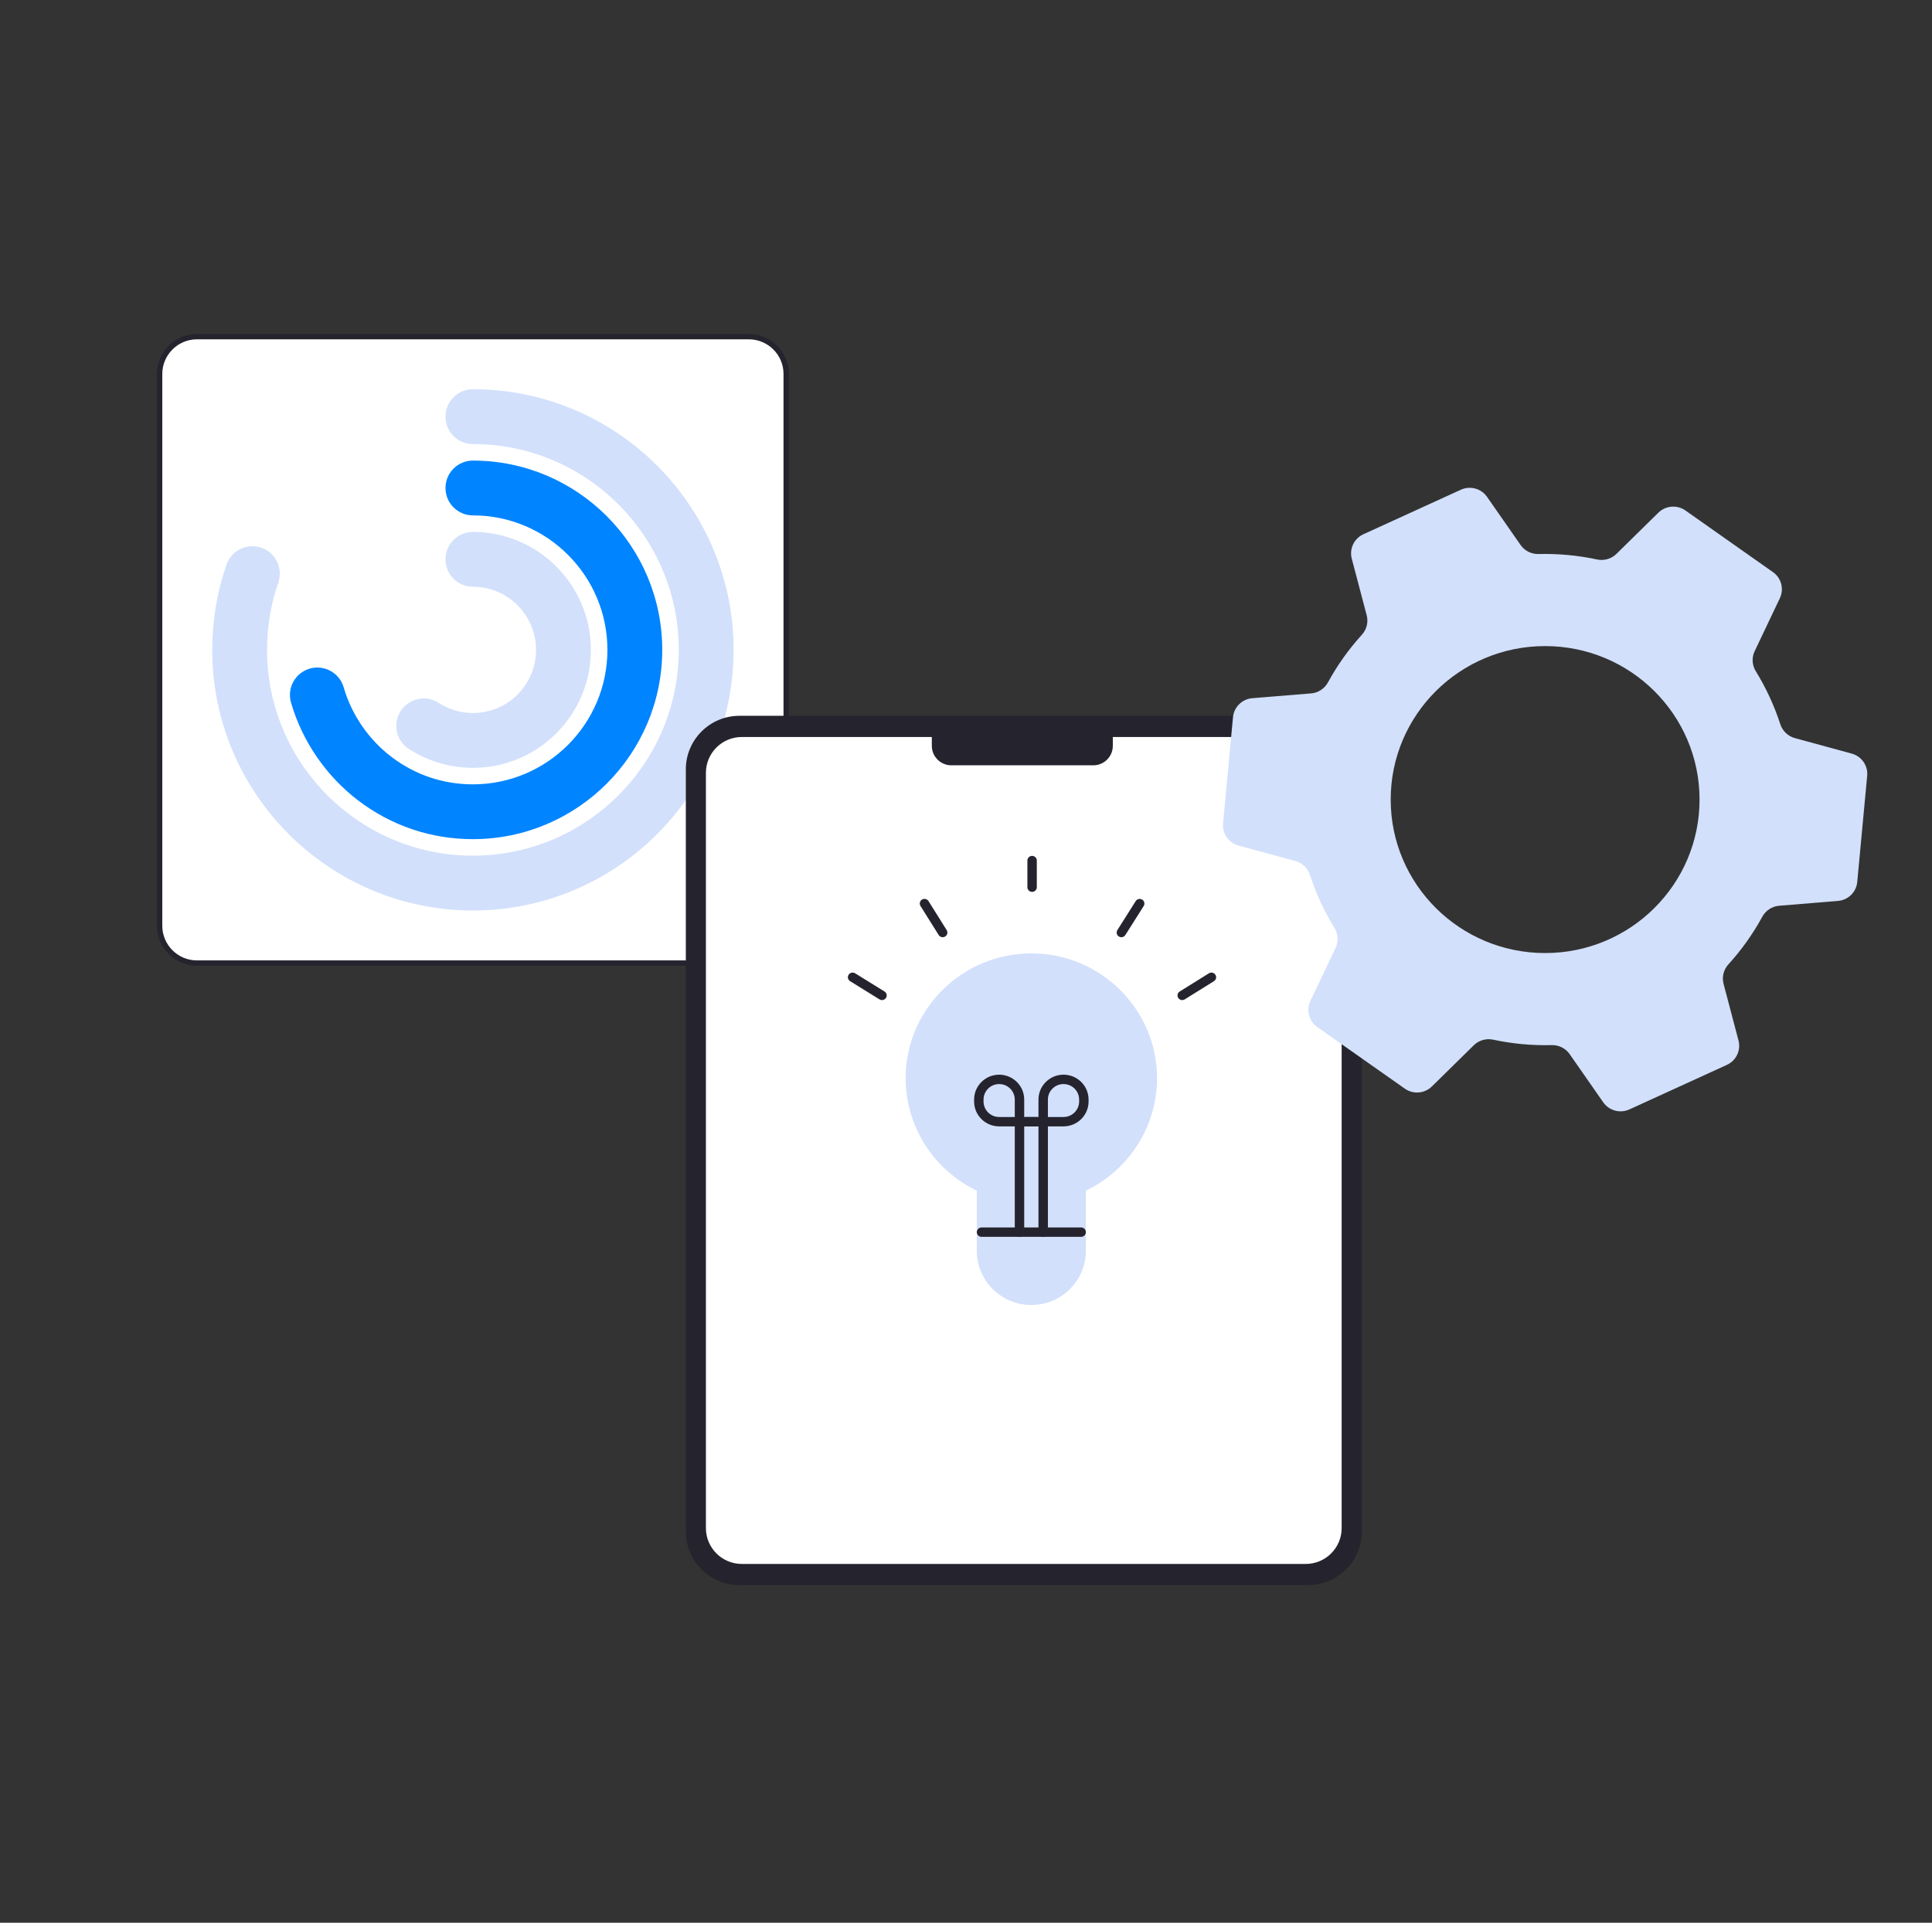
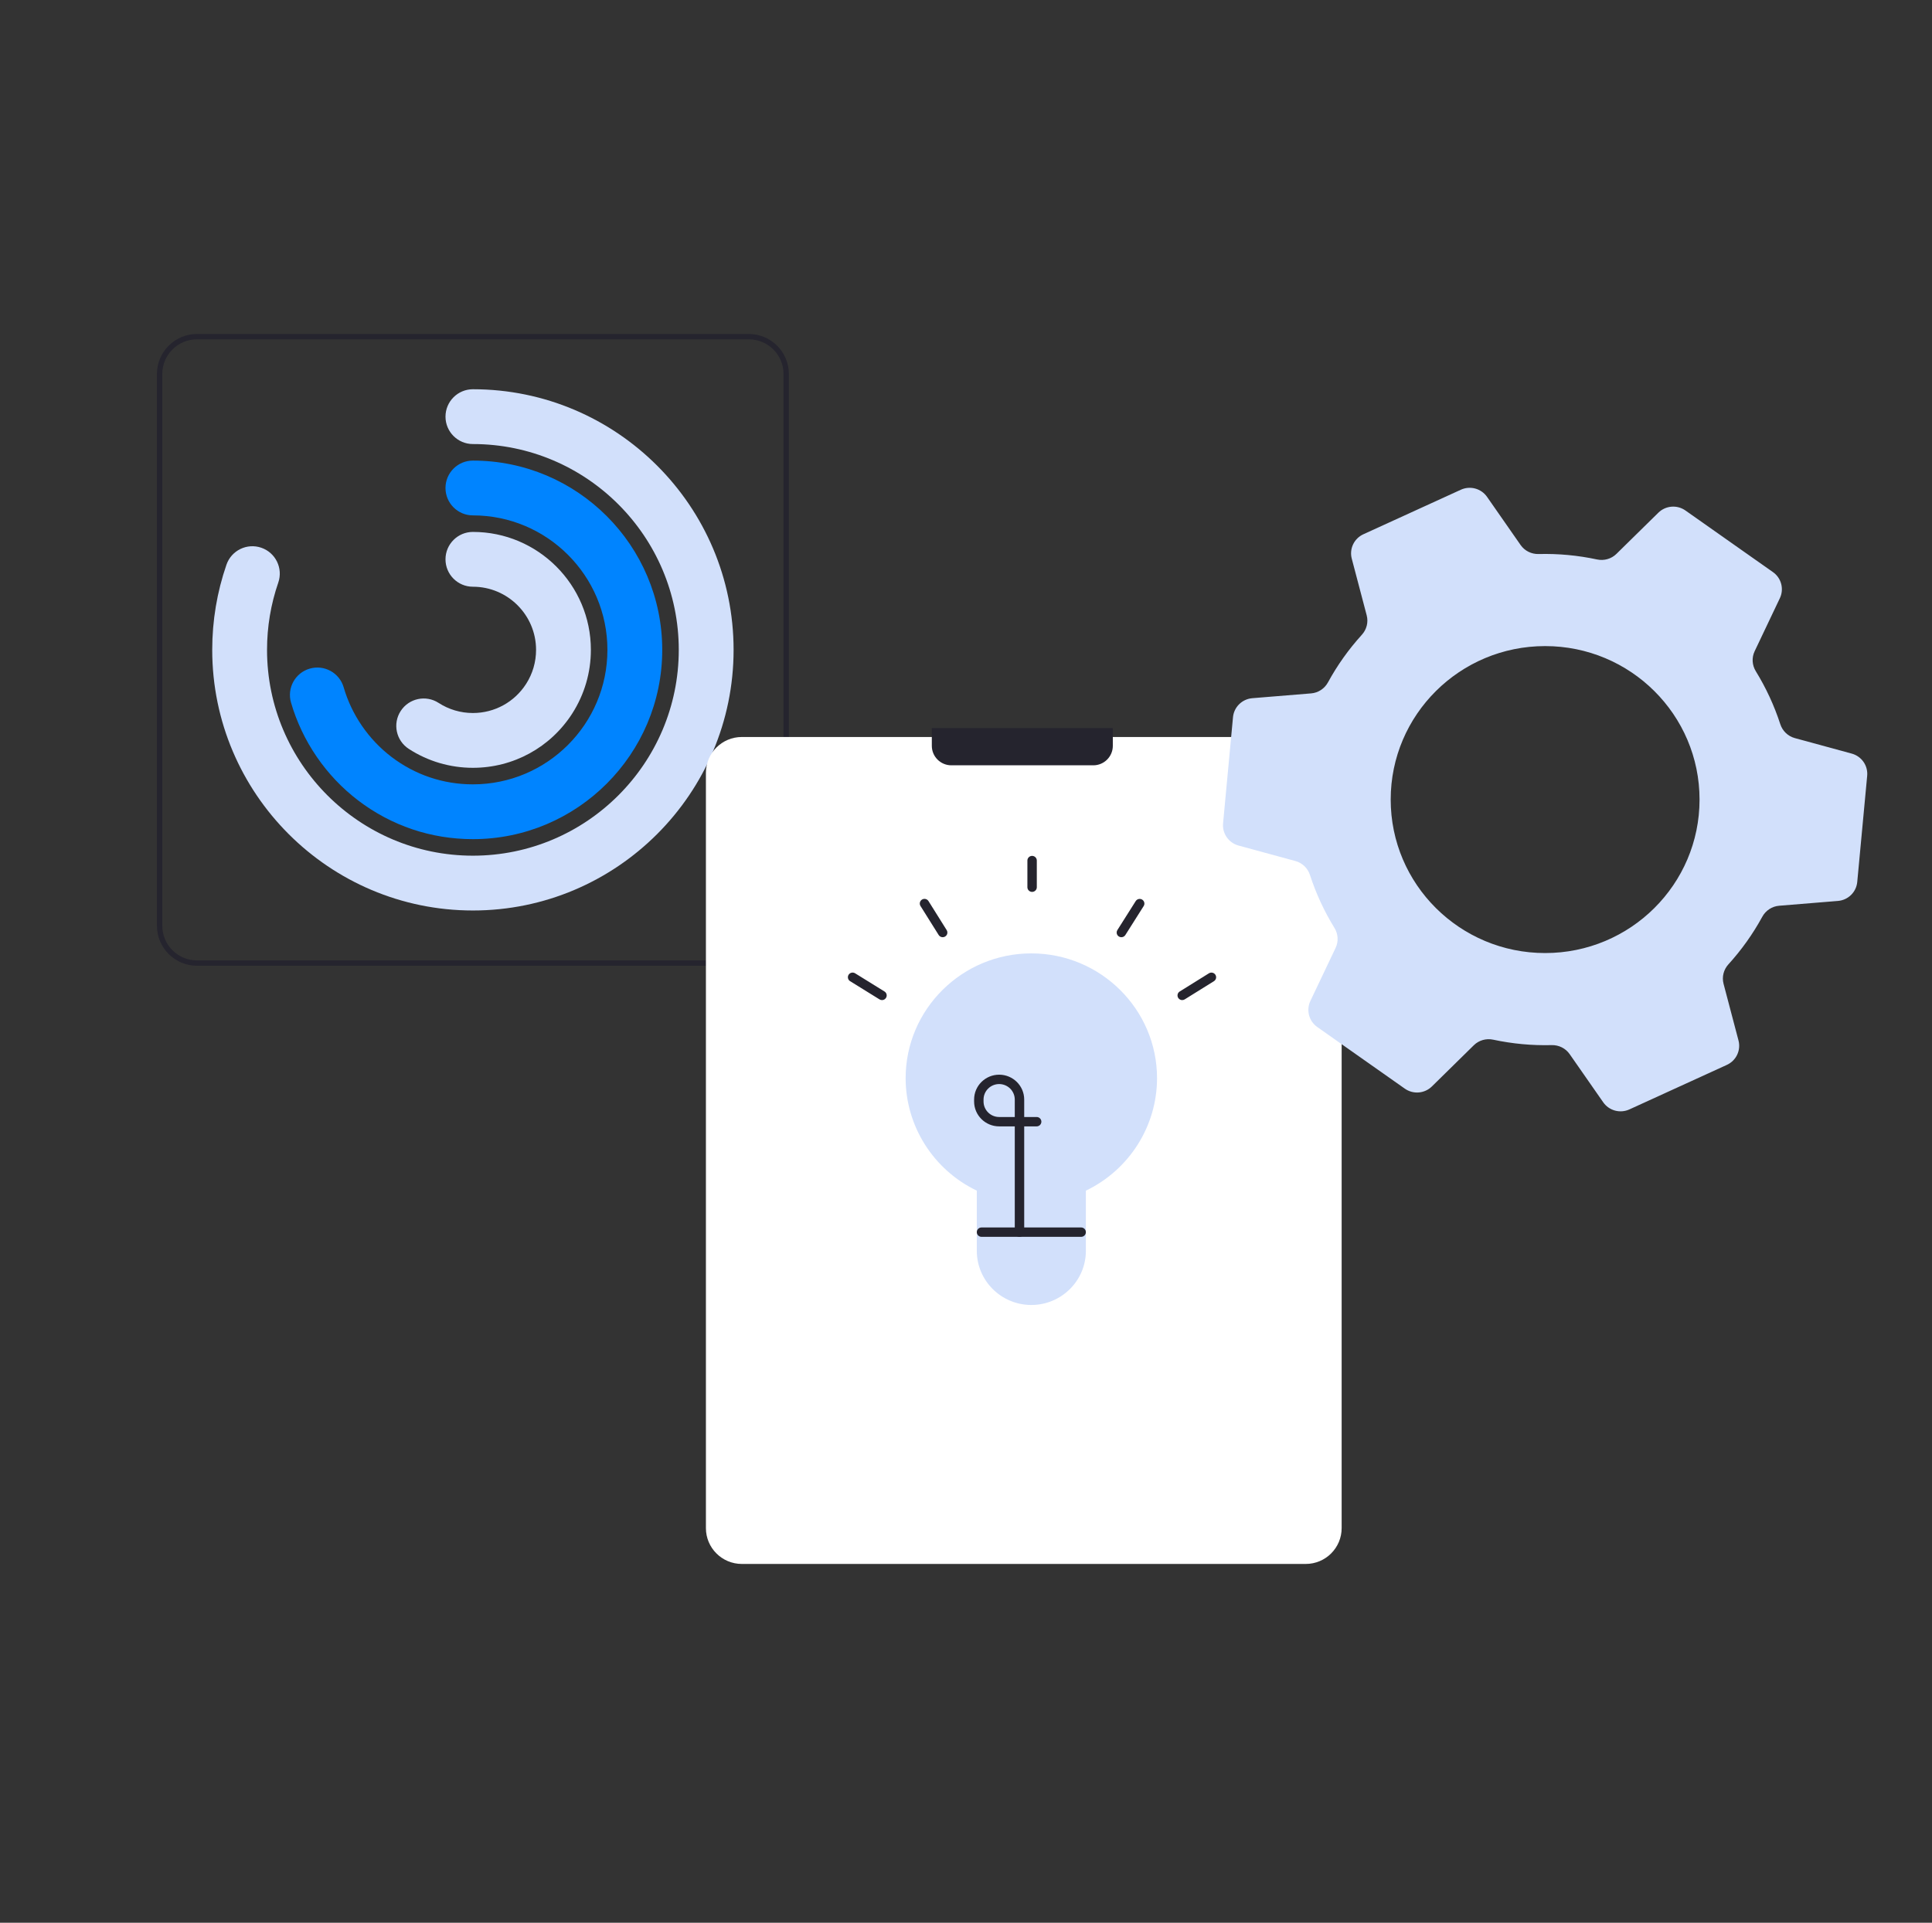
<svg xmlns="http://www.w3.org/2000/svg" width="221" height="220" viewBox="0 0 221 220" fill="none">
  <rect x="0" y="0" width="221" height="220" fill="#333333" stroke="none" />
  <g clip-path="url(#clip0_18_9210)">
    <g clip-path="url(#clip1_18_9210)">
-       <path d="M85.663 110.194H22.528C20.17 110.194 18.258 108.283 18.258 105.925V42.789C18.258 40.432 20.17 38.52 22.528 38.52H85.663C88.021 38.52 89.932 40.432 89.932 42.789V105.925C89.932 108.283 88.021 110.194 85.663 110.194Z" fill="white" />
      <path d="M85.663 110.5H22.528C20.005 110.5 17.952 108.447 17.952 105.925V42.789C17.952 40.267 20.005 38.214 22.528 38.214H85.663C88.186 38.214 90.238 40.267 90.238 42.789V105.925C90.238 108.447 88.186 110.5 85.663 110.5ZM22.528 38.826C20.342 38.826 18.564 40.604 18.564 42.789V105.925C18.564 108.11 20.342 109.888 22.528 109.888H85.663C87.848 109.888 89.626 108.11 89.626 105.925V42.789C89.626 40.604 87.848 38.826 85.663 38.826H22.528Z" fill="#25242E" />
      <path d="M54.095 87.852C51.482 87.852 48.945 87.103 46.76 85.686C45.307 84.744 44.893 82.802 45.836 81.35C46.778 79.897 48.719 79.483 50.172 80.425C51.339 81.182 52.696 81.582 54.095 81.582C56.572 81.582 58.849 80.334 60.186 78.244C60.928 77.086 61.32 75.742 61.32 74.357C61.32 70.374 58.079 67.133 54.095 67.133C52.364 67.133 50.96 65.729 50.96 63.997C50.96 62.266 52.364 60.862 54.095 60.862C61.536 60.862 67.59 66.916 67.59 74.357C67.59 76.942 66.856 79.456 65.468 81.625C62.972 85.524 58.721 87.852 54.095 87.852Z" fill="#D2E0FB" />
      <path d="M54.095 96.014C49.307 96.014 44.768 94.483 40.969 91.585C37.295 88.782 34.568 84.805 33.289 80.387C32.808 78.724 33.766 76.985 35.429 76.504C37.093 76.022 38.831 76.981 39.313 78.644C40.221 81.78 42.16 84.606 44.773 86.599C47.469 88.656 50.693 89.744 54.096 89.744C62.58 89.744 69.482 82.841 69.482 74.357C69.482 65.873 62.58 58.97 54.096 58.97C52.364 58.97 50.96 57.567 50.96 55.835C50.96 54.103 52.364 52.7 54.096 52.7C66.037 52.7 75.753 62.415 75.753 74.357C75.753 86.299 66.037 96.014 54.095 96.014Z" fill="#0084FF" />
      <path d="M54.095 104.177C37.653 104.177 24.276 90.8 24.276 74.357C24.276 71.019 24.824 67.74 25.905 64.611C26.471 62.975 28.256 62.106 29.893 62.672C31.529 63.238 32.398 65.023 31.832 66.66C30.979 69.128 30.546 71.717 30.546 74.357C30.546 87.342 41.11 97.906 54.095 97.906C67.08 97.906 77.644 87.342 77.644 74.357C77.644 61.372 67.08 50.808 54.095 50.808C52.364 50.808 50.96 49.404 50.96 47.672C50.96 45.941 52.364 44.537 54.095 44.537C70.538 44.537 83.915 57.914 83.915 74.357C83.915 90.8 70.538 104.177 54.095 104.177Z" fill="#D2E0FB" />
    </g>
    <g clip-path="url(#clip2_18_9210)">
-       <path d="M149.626 181.371H84.593C81.201 181.371 78.452 178.629 78.452 175.245V88.026C78.452 84.643 81.201 81.9 84.593 81.9H149.626C153.018 81.9 155.767 84.643 155.767 88.026V175.245C155.767 178.629 153.018 181.371 149.626 181.371Z" fill="#25242E" />
      <path d="M149.36 178.945H84.859C82.59 178.945 80.749 177.109 80.749 174.845V88.427C80.749 86.162 82.589 84.326 84.859 84.326H149.36C151.63 84.326 153.47 86.162 153.47 88.427V174.845C153.47 177.109 151.63 178.945 149.36 178.945Z" fill="white" />
      <path d="M125.06 87.566H108.824C107.59 87.566 106.59 86.567 106.59 85.336V83.309H127.295V85.336C127.295 86.567 126.295 87.566 125.06 87.566Z" fill="#25242E" />
    </g>
    <g clip-path="url(#clip3_18_9210)">
      <path d="M117.974 137.112C125.617 137.112 131.813 130.958 131.813 123.367C131.813 115.776 125.617 109.622 117.974 109.622C110.331 109.622 104.135 115.776 104.135 123.367C104.135 130.958 110.331 137.112 117.974 137.112Z" fill="#D2E0FB" />
      <path d="M123.672 134.802C123.672 131.676 121.121 129.142 117.974 129.142C114.827 129.142 112.276 131.676 112.276 134.802V143.119C112.276 146.244 114.827 148.778 117.974 148.778C121.121 148.778 123.672 146.244 123.672 143.119V134.802Z" fill="#D2E0FB" />
      <path d="M117.974 149.314C114.534 149.314 111.736 146.535 111.736 143.118V136.233C106.779 133.859 103.595 128.847 103.595 123.367C103.595 115.492 110.045 109.086 117.974 109.086C125.902 109.086 132.352 115.492 132.352 123.367C132.352 128.846 129.169 133.859 124.212 136.233V143.118C124.212 146.535 121.413 149.314 117.974 149.314ZM117.974 110.158C110.641 110.158 104.675 116.084 104.675 123.367C104.675 128.542 107.746 133.267 112.498 135.404C112.593 135.446 112.673 135.515 112.729 135.601C112.785 135.688 112.815 135.789 112.815 135.892V143.118C112.815 145.943 115.129 148.242 117.974 148.242C120.818 148.242 123.132 145.944 123.132 143.118V135.892C123.132 135.682 123.256 135.49 123.449 135.404C128.202 133.267 131.272 128.542 131.272 123.367C131.272 116.084 125.307 110.158 117.974 110.158Z" fill="#D2E0FB" />
      <path d="M123.672 141.518H112.276C112.132 141.518 111.995 141.461 111.894 141.361C111.793 141.26 111.736 141.124 111.736 140.982C111.736 140.839 111.793 140.703 111.894 140.602C111.995 140.502 112.132 140.445 112.276 140.445H123.672C123.816 140.445 123.953 140.502 124.054 140.602C124.155 140.703 124.212 140.839 124.212 140.982C124.212 141.124 124.155 141.26 124.054 141.361C123.953 141.461 123.816 141.518 123.672 141.518Z" fill="#25242E" />
      <path d="M116.619 141.522C116.475 141.522 116.338 141.466 116.237 141.365C116.136 141.265 116.079 141.128 116.079 140.986V128.879H114.293C112.713 128.879 111.427 127.602 111.427 126.033V125.81C111.427 124.241 112.713 122.964 114.293 122.964C115.873 122.964 117.158 124.241 117.158 125.81V127.806H118.583C118.726 127.806 118.863 127.863 118.964 127.964C119.065 128.064 119.122 128.2 119.122 128.343C119.122 128.485 119.065 128.621 118.964 128.722C118.863 128.822 118.726 128.879 118.583 128.879H117.158V140.986C117.158 141.128 117.102 141.265 117 141.365C116.899 141.466 116.762 141.522 116.619 141.522ZM114.293 124.036C113.819 124.037 113.365 124.224 113.031 124.556C112.696 124.889 112.507 125.34 112.507 125.81V126.033C112.507 126.503 112.696 126.954 113.031 127.286C113.365 127.619 113.819 127.806 114.293 127.806H116.079V125.81C116.078 125.34 115.89 124.889 115.555 124.556C115.22 124.224 114.766 124.037 114.293 124.036Z" fill="#25242E" />
-       <path d="M119.329 141.522C119.186 141.522 119.049 141.466 118.947 141.365C118.846 141.265 118.789 141.128 118.789 140.986V128.879H117.365C117.222 128.879 117.085 128.822 116.984 128.722C116.882 128.621 116.825 128.485 116.825 128.343C116.825 128.2 116.882 128.064 116.984 127.964C117.085 127.863 117.222 127.806 117.365 127.806H118.789V125.81C118.789 124.241 120.075 122.964 121.655 122.964C123.235 122.964 124.521 124.241 124.521 125.81V126.033C124.521 127.602 123.235 128.879 121.655 128.879H119.869V140.986C119.869 141.128 119.812 141.265 119.711 141.365C119.61 141.466 119.472 141.522 119.329 141.522ZM119.869 127.806H121.655C122.129 127.806 122.582 127.619 122.917 127.286C123.252 126.954 123.44 126.503 123.441 126.033V125.81C123.441 124.832 122.64 124.036 121.655 124.036C120.67 124.036 119.869 124.832 119.869 125.81V127.806Z" fill="#25242E" />
    </g>
    <g clip-path="url(#clip4_18_9210)">
      <path d="M100.889 114.429C100.788 114.429 100.689 114.4 100.604 114.347L97.249 112.269C97.188 112.233 97.135 112.185 97.092 112.127C97.05 112.07 97.02 112.006 97.004 111.937C96.987 111.868 96.985 111.797 96.996 111.727C97.008 111.658 97.033 111.591 97.071 111.531C97.109 111.471 97.158 111.419 97.217 111.379C97.275 111.338 97.341 111.309 97.41 111.294C97.48 111.278 97.552 111.277 97.622 111.289C97.693 111.302 97.76 111.328 97.82 111.366L101.175 113.444C101.274 113.505 101.35 113.597 101.392 113.705C101.434 113.813 101.439 113.932 101.407 114.043C101.374 114.154 101.306 114.252 101.213 114.322C101.12 114.391 101.006 114.429 100.889 114.429ZM107.833 107.235C107.742 107.235 107.651 107.212 107.571 107.168C107.491 107.124 107.424 107.06 107.375 106.983L105.294 103.662C105.257 103.603 105.232 103.536 105.22 103.467C105.209 103.398 105.211 103.328 105.227 103.26C105.243 103.191 105.273 103.127 105.314 103.07C105.355 103.013 105.408 102.965 105.468 102.928C105.528 102.891 105.595 102.867 105.664 102.855C105.734 102.844 105.805 102.846 105.874 102.862C105.943 102.878 106.008 102.907 106.066 102.948C106.123 102.989 106.172 103.041 106.209 103.1L108.29 106.422C108.341 106.502 108.369 106.595 108.371 106.69C108.374 106.785 108.35 106.879 108.304 106.961C108.257 107.044 108.189 107.114 108.106 107.162C108.023 107.21 107.929 107.235 107.833 107.235ZM135.234 114.429C135.117 114.429 135.003 114.391 134.91 114.322C134.816 114.252 134.748 114.155 134.716 114.044C134.684 113.933 134.689 113.814 134.73 113.706C134.772 113.598 134.848 113.506 134.946 113.445L138.284 111.367C138.344 111.329 138.411 111.303 138.481 111.291C138.551 111.279 138.622 111.28 138.692 111.296C138.761 111.311 138.827 111.34 138.885 111.38C138.943 111.421 138.992 111.472 139.03 111.532C139.068 111.592 139.093 111.658 139.105 111.727C139.117 111.797 139.115 111.867 139.099 111.936C139.082 112.004 139.053 112.069 139.011 112.126C138.97 112.183 138.918 112.232 138.857 112.269L135.52 114.347C135.434 114.4 135.335 114.429 135.234 114.429ZM128.271 107.235C128.175 107.235 128.081 107.21 127.998 107.161C127.915 107.113 127.847 107.044 127.801 106.961C127.754 106.877 127.731 106.783 127.734 106.688C127.736 106.593 127.764 106.501 127.815 106.42L129.915 103.099C129.991 102.98 130.112 102.897 130.25 102.866C130.388 102.835 130.534 102.859 130.654 102.934C130.774 103.008 130.86 103.127 130.892 103.263C130.925 103.4 130.902 103.544 130.828 103.664L128.728 106.985C128.68 107.062 128.612 107.125 128.533 107.169C128.453 107.212 128.363 107.235 128.271 107.235ZM118.061 102.049C117.919 102.049 117.782 101.993 117.681 101.893C117.58 101.793 117.523 101.658 117.523 101.516V98.461C117.523 98.32 117.58 98.185 117.681 98.085C117.782 97.985 117.919 97.929 118.061 97.929C118.204 97.929 118.341 97.985 118.442 98.085C118.543 98.185 118.6 98.32 118.6 98.461V101.516C118.6 101.658 118.543 101.793 118.442 101.893C118.341 101.993 118.204 102.049 118.061 102.049Z" fill="#25242E" />
    </g>
    <g clip-path="url(#clip5_18_9210)">
      <path d="M211.818 86.226L205.309 84.452C204.519 84.237 203.899 83.637 203.647 82.862C202.957 80.739 202.016 78.705 200.845 76.802C200.417 76.107 200.363 75.248 200.713 74.512L203.596 68.447C203.839 67.937 203.893 67.358 203.749 66.811C203.605 66.265 203.272 65.787 202.808 65.461L192.795 58.409C192.331 58.082 191.767 57.929 191.201 57.975C190.635 58.021 190.103 58.264 189.699 58.661L184.9 63.377C184.317 63.95 183.483 64.184 182.681 64.012C180.487 63.542 178.244 63.333 176 63.391C175.182 63.412 174.406 63.029 173.94 62.36L170.101 56.849C169.778 56.385 169.3 56.049 168.753 55.9C168.205 55.751 167.622 55.798 167.106 56.034L155.955 61.13C155.439 61.365 155.023 61.775 154.78 62.285C154.537 62.795 154.483 63.374 154.627 63.921L156.335 70.406C156.543 71.193 156.33 72.028 155.781 72.631C154.276 74.287 152.975 76.115 151.905 78.077C151.514 78.793 150.793 79.271 149.975 79.337L143.25 79.887C142.684 79.934 142.152 80.177 141.749 80.574C141.345 80.971 141.095 81.497 141.042 82.059L139.906 94.207C139.854 94.769 140.002 95.332 140.325 95.796C140.648 96.26 141.126 96.596 141.673 96.746L148.182 98.519C148.972 98.734 149.592 99.334 149.844 100.109C150.534 102.232 151.475 104.266 152.646 106.17C153.074 106.864 153.128 107.723 152.778 108.459L149.895 114.524C149.652 115.035 149.598 115.614 149.742 116.16C149.886 116.706 150.219 117.185 150.683 117.511L160.697 124.563C161.16 124.889 161.725 125.043 162.291 124.997C162.857 124.951 163.389 124.708 163.792 124.311L168.591 119.595C169.174 119.021 170.009 118.788 170.81 118.96C173.004 119.43 175.247 119.638 177.491 119.581C178.31 119.559 179.085 119.942 179.552 120.612L183.391 126.123C183.714 126.587 184.191 126.923 184.739 127.072C185.287 127.221 185.87 127.173 186.386 126.938L197.536 121.842C198.053 121.606 198.469 121.197 198.711 120.687C198.954 120.176 199.009 119.597 198.865 119.051L197.156 112.566C196.949 111.778 197.162 110.944 197.711 110.34C199.216 108.685 200.517 106.857 201.586 104.895C201.977 104.178 202.699 103.701 203.516 103.634L210.242 103.084C210.808 103.038 211.339 102.795 211.743 102.398C212.147 102 212.397 101.475 212.449 100.912L213.585 88.765C213.638 88.202 213.489 87.64 213.166 87.175C212.843 86.711 212.365 86.375 211.818 86.226ZM176.746 109.047C166.99 109.047 159.081 101.184 159.081 91.486C159.081 81.787 166.99 73.925 176.746 73.925C186.502 73.925 194.41 81.787 194.41 91.486C194.41 101.185 186.501 109.047 176.746 109.047Z" fill="#D2E0FB" />
    </g>
  </g>
  <defs>
    <clipPath id="clip0_18_9210">
      <rect width="196" height="144" fill="white" transform="translate(17.667 38)" />
    </clipPath>
    <clipPath id="clip1_18_9210">
      <rect width="72.286" height="72.286" fill="white" transform="translate(17.952 38.214)" />
    </clipPath>
    <clipPath id="clip2_18_9210">
      <rect width="77.314" height="99.471" fill="white" transform="translate(78.452 81.9)" />
    </clipPath>
    <clipPath id="clip3_18_9210">
      <rect width="28.757" height="40.229" fill="white" transform="translate(103.595 109.086)" />
    </clipPath>
    <clipPath id="clip4_18_9210">
      <rect width="42.114" height="16.5" fill="white" transform="translate(96.995 97.929)" />
    </clipPath>
    <clipPath id="clip5_18_9210">
      <rect width="73.7" height="71.343" fill="white" transform="translate(139.895 55.814)" />
    </clipPath>
  </defs>
</svg>